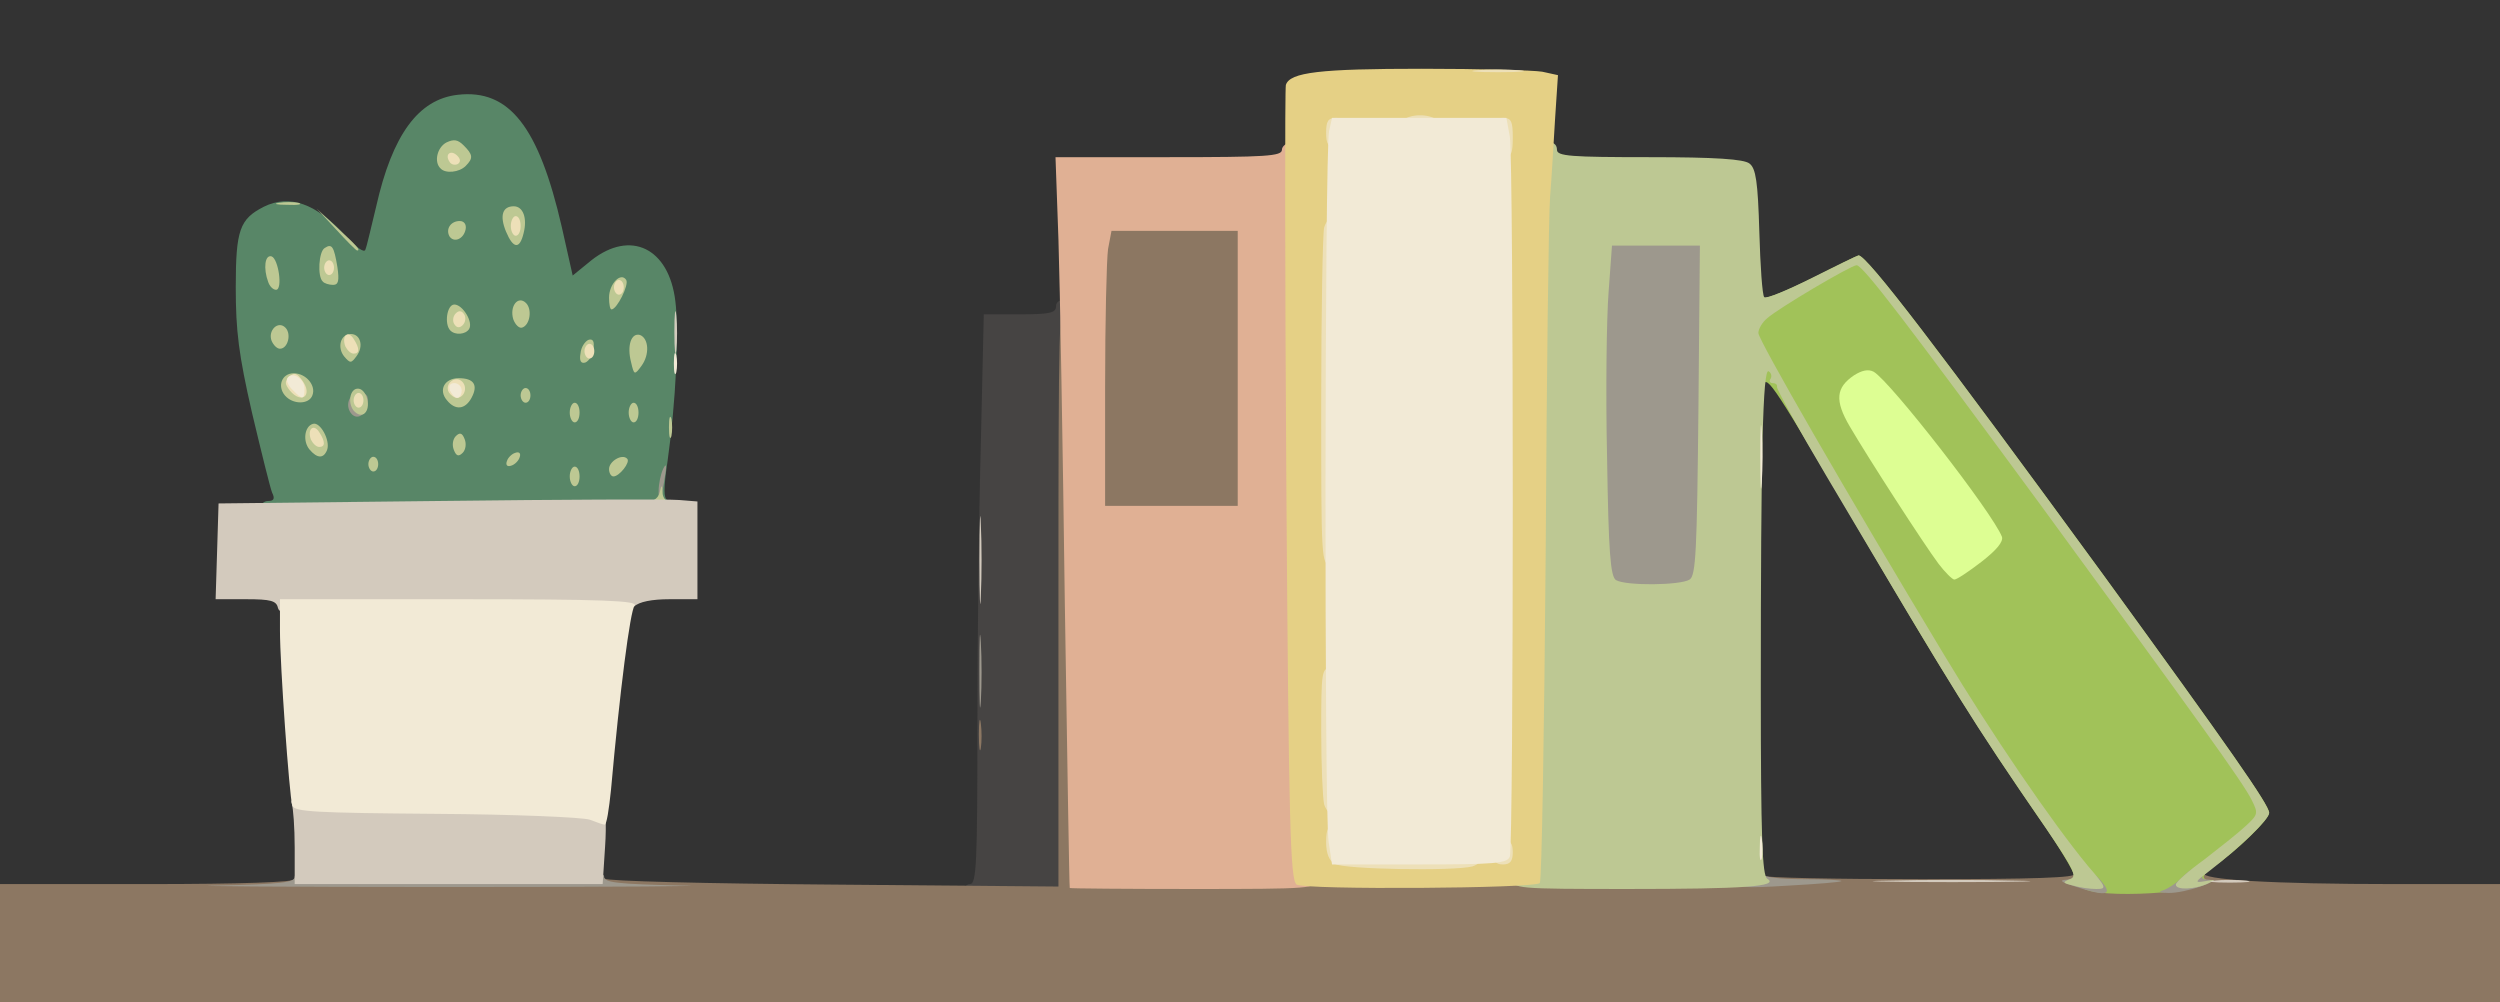
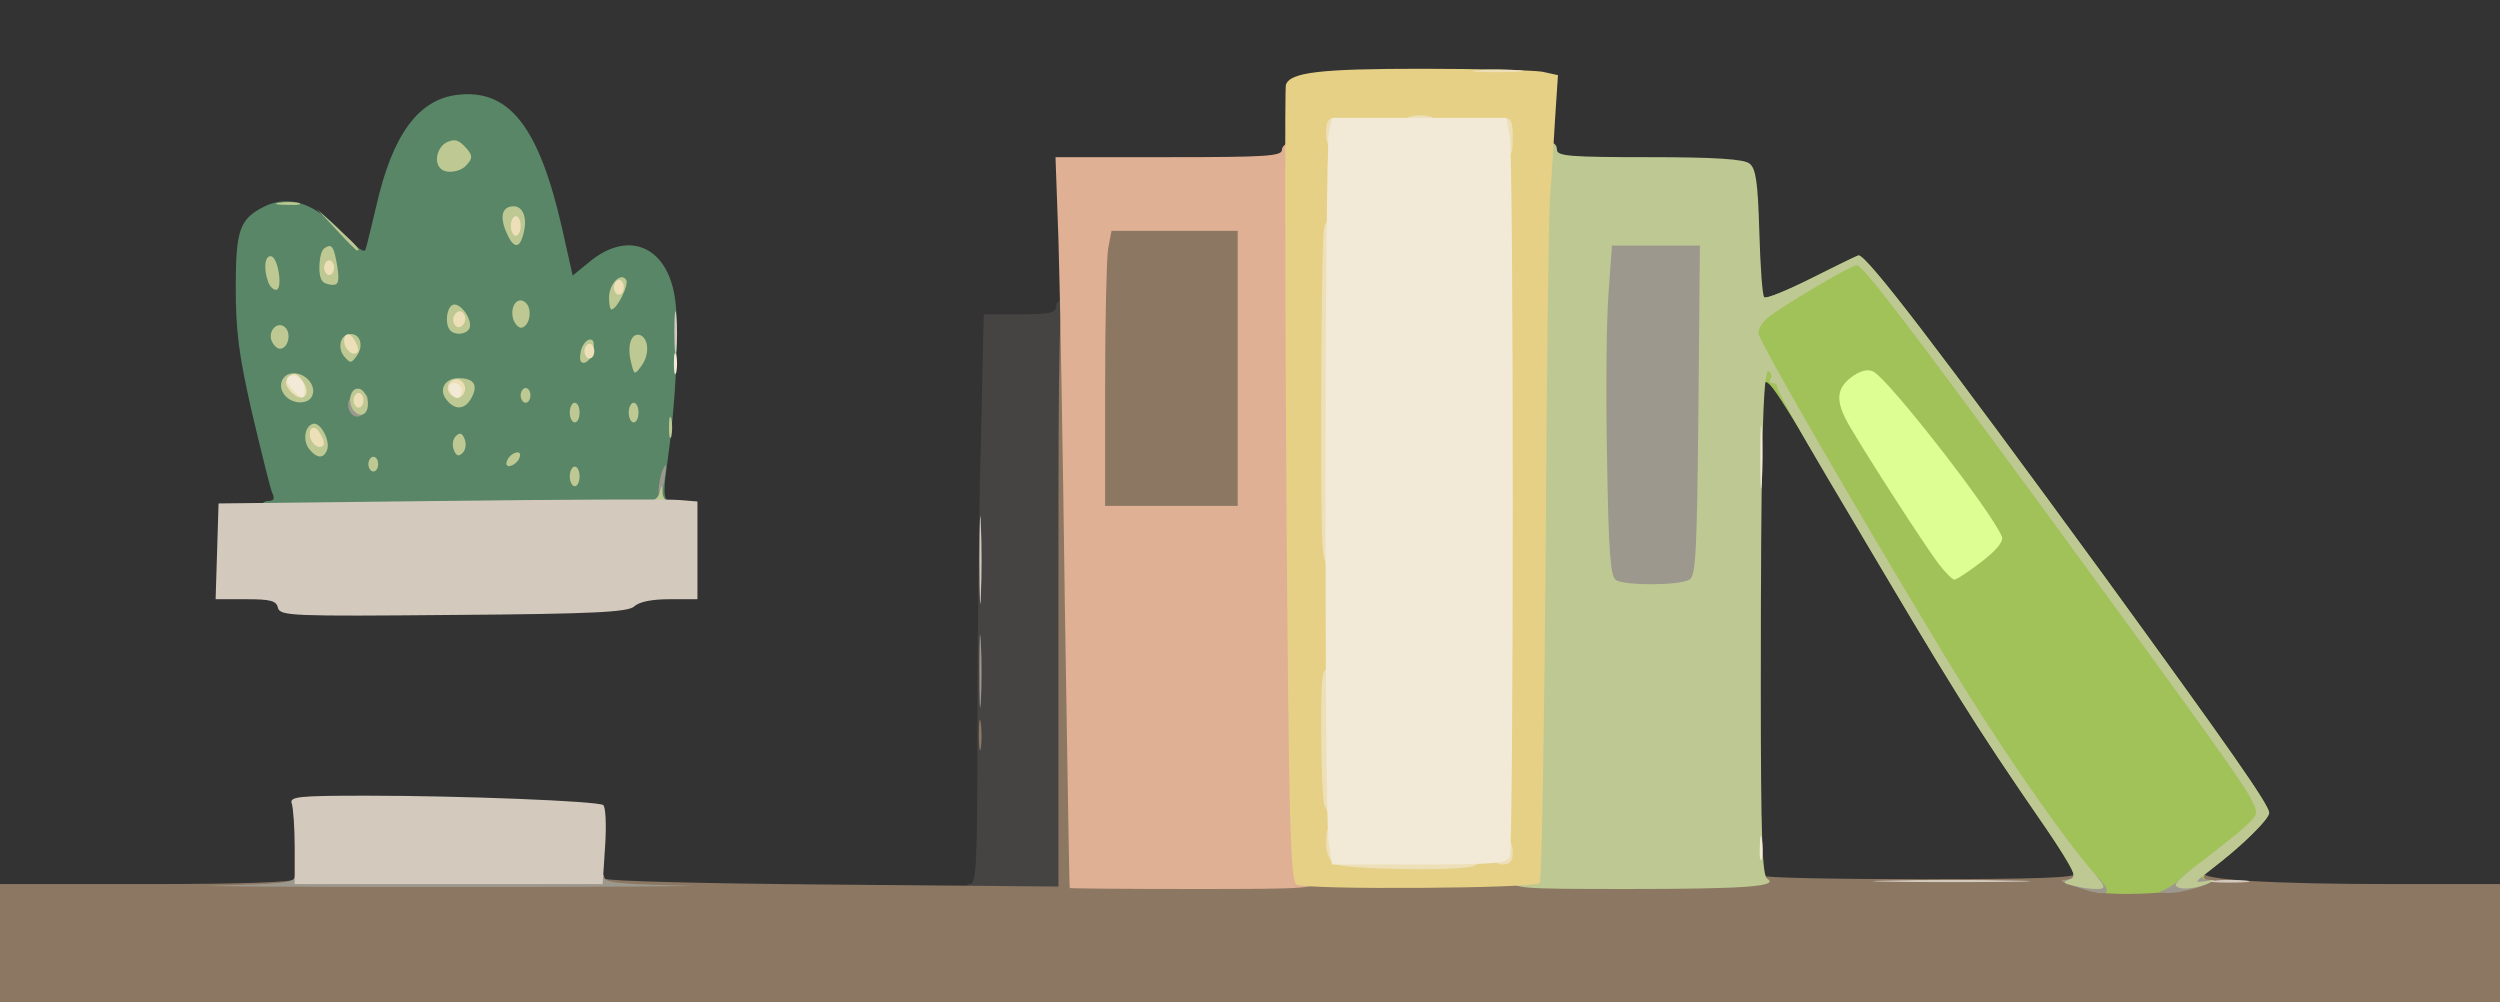
<svg xmlns="http://www.w3.org/2000/svg" class="img-fluid" id="outputsvg" style="transform: none; transform-origin: 50% 50%; cursor: move; max-height: none;" width="509" height="204" viewBox="0 0 5090 2040">
  <rect x="0" y="0" width="5090" height="2040" fill="#333333" stroke="none" />
  <g id="l4fQw2xQ7TxFy5b63HyXm7z" fill="rgb(70,68,67)" style="transform: none;">
    <g style="transform: none;">
      <path id="ppixu511Q" d="M1960 1820 c0 -11 7 -20 15 -20 13 0 15 -42 15 -317 0 -175 3 -436 7 -580 l6 -263 74 0 c60 0 73 -3 73 -16 0 -9 7 -14 17 -12 17 3 18 40 18 613 l0 610 -112 3 c-108 3 -113 2 -113 -18z" />
    </g>
  </g>
  <g id="l56cPUQoX7Gm30SiTlh3acA" fill="rgb(88,134,103)" style="transform: none;">
    <g style="transform: none;">
      <path id="pomOhphLI" d="M530 1035 c0 -8 7 -15 16 -15 12 0 14 -5 8 -17 -4 -10 -22 -83 -41 -163 -27 -118 -33 -166 -33 -255 0 -117 8 -139 57 -164 52 -26 107 -7 166 59 23 24 39 36 41 28 3 -7 12 -47 22 -88 33 -146 86 -218 166 -227 105 -12 165 65 212 270 l22 98 38 -31 c80 -63 158 -25 171 83 8 62 1 207 -16 327 -8 54 -8 75 0 78 6 2 11 10 11 18 0 12 -64 14 -420 14 -367 0 -420 -2 -420 -15z" />
    </g>
  </g>
  <g id="l4ZVkInkgp3NbC3EL1HIHl3" fill="rgb(140,119,98)" style="transform: none;">
    <g style="transform: none;">
      <path id="pOZ3cxBk6" d="M0 1920 l0 -120 300 0 c193 0 300 -4 300 -10 0 -13 627 -14 632 -1 2 5 209 10 463 12 l460 4 0 -598 c0 -546 1 -597 16 -597 9 0 19 10 23 23 3 12 6 247 6 523 0 276 3 529 6 563 l7 61 688 -2 c379 -2 689 0 689 5 0 4 144 7 321 7 231 0 318 -3 313 -11 -5 -8 3 -9 27 -3 43 11 164 11 208 0 23 -6 32 -6 28 1 -9 14 137 23 390 23 l213 0 0 120 0 120 -2545 0 -2545 0 0 -120z" />
      <path id="p193Dsixjz" d="M1993 1495 c0 -27 2 -38 4 -22 2 15 2 37 0 50 -2 12 -4 0 -4 -28z" />
      <path id="pfa36QkoB" d="M2220 788 c0 -150 3 -290 6 -311 l7 -37 158 0 159 0 0 310 0 310 -165 0 -165 0 0 -272z" />
    </g>
  </g>
  <g id="l64qym6KkiifGcPo1YaZPhx" fill="rgb(161,194,89)" style="transform: none;">
    <g style="transform: none;">
      <path id="pssuT3BzE" d="M4246 1811 c-11 -4 -21 -16 -22 -26 -1 -10 -33 -63 -71 -117 -116 -168 -195 -293 -353 -563 -191 -325 -202 -342 -210 -321 -11 33 -30 -3 -36 -72 -6 -61 -4 -75 11 -92 10 -11 22 -17 26 -14 5 3 49 -15 99 -40 49 -25 92 -46 94 -46 17 0 162 190 498 650 258 355 338 469 338 485 0 14 -71 82 -114 110 -18 12 -23 21 -16 25 36 23 -191 42 -244 21z m-227 -732 c-12 -23 -147 -200 -188 -248 -16 -18 -34 -30 -40 -26 -13 7 -7 18 112 202 79 122 79 122 103 107 19 -13 22 -20 13 -35z" />
    </g>
  </g>
  <g id="l1jwzzQGUm5HXZLziSMW8KP" fill="rgb(157,152,141)" style="transform: none;">
    <g style="transform: none;">
      <path id="peIZVW2ph" d="M4225 1805 c-29 -9 -34 -13 -17 -14 13 -1 20 -5 17 -11 -11 -18 31 -11 48 8 32 35 19 39 -48 17z" />
      <path id="p1G8cqEYV4" d="M4403 1813 c10 -3 29 -15 42 -29 27 -27 67 -35 45 -9 -10 12 -9 15 6 16 31 1 -48 28 -81 27 -16 0 -22 -2 -12 -5z" />
      <path id="p13YREKfkQ" d="M443 1803 c130 -3 157 -6 157 -18 0 -13 44 -15 315 -15 271 0 315 2 315 15 0 12 27 15 157 18 87 1 -125 3 -472 3 -347 0 -559 -2 -472 -3z" />
-       <path id="ptgtn8H42" d="M3540 1790 c0 -15 7 -20 25 -20 14 0 25 5 25 10 0 6 34 10 82 10 45 0 79 2 77 4 -2 2 -50 6 -106 9 -98 6 -103 5 -103 -13z" />
      <path id="pWTwh6ijI" d="M1994 1365 c0 -66 1 -92 3 -57 2 34 2 88 0 120 -2 31 -3 3 -3 -63z" />
      <path id="pDISEGjuO" d="M3260 1210 c-12 -7 -15 -55 -18 -280 -3 -149 -1 -313 3 -365 l7 -95 119 0 120 0 -3 365 c-3 312 -5 367 -18 375 -19 12 -190 13 -210 0z" />
      <path id="p1CJkm1yFh" d="M1341 999 c0 -13 4 -33 9 -44 7 -14 8 -8 3 20 -7 46 -13 59 -12 24z" />
      <path id="pHmRsdGJn" d="M717 844 c-16 -16 -7 -44 14 -44 15 0 20 5 17 22 -3 22 -19 33 -31 22z" />
    </g>
  </g>
  <g id="l42o1BxJBpWGjMByxf0jGpC" fill="rgb(189,200,147)" style="transform: none;">
    <g style="transform: none;">
      <path id="pdo9xWHej" d="M3080 1790 c0 -11 6 -20 13 -20 18 0 27 -318 27 -959 0 -262 3 -486 6 -498 7 -26 44 -32 44 -8 0 13 28 15 188 15 135 0 193 4 204 13 13 10 17 37 20 139 2 69 6 129 10 133 4 4 47 -14 97 -39 50 -25 93 -46 95 -46 17 0 162 190 498 650 258 355 338 469 338 485 0 13 -58 69 -120 117 -32 24 -33 26 -10 22 22 -4 23 -3 5 5 -26 12 -65 14 -65 2 0 -5 26 -28 58 -51 31 -24 69 -54 84 -68 26 -24 26 -26 12 -54 -18 -36 -110 -163 -428 -598 -272 -370 -363 -490 -376 -490 -11 0 -160 88 -182 108 -10 8 -18 22 -18 30 0 14 179 325 378 655 96 160 221 343 293 430 38 44 39 47 17 47 -13 0 -34 -3 -47 -7 -22 -5 -22 -7 -7 -13 16 -5 9 -19 -50 -106 -156 -227 -171 -252 -445 -714 -57 -96 -102 -178 -101 -182 1 -5 -3 -8 -9 -8 -5 0 -8 -4 -4 -9 3 -5 1 -12 -4 -15 -12 -8 -16 170 -16 647 0 304 3 379 13 386 26 16 -48 21 -284 21 -227 0 -234 -1 -234 -20z m360 -610 c13 -8 15 -60 18 -345 l3 -335 -90 0 -89 0 -7 96 c-4 52 -6 203 -3 335 3 196 7 242 18 250 20 12 131 11 150 -1z" />
      <path id="p11HKJjNzV" d="M1310 1030 c0 -5 6 -10 14 -10 8 0 17 -8 19 -17 4 -17 5 -17 6 0 0 9 6 17 11 17 6 0 10 5 10 10 0 6 -13 10 -30 10 -16 0 -30 -4 -30 -10z" />
      <path id="pq0F71jTF" d="M1160 970 c0 -11 5 -20 10 -20 6 0 10 9 10 20 0 11 -4 20 -10 20 -5 0 -10 -9 -10 -20z" />
-       <path id="pGNW3fZsB" d="M1240 955 c0 -16 27 -32 37 -21 7 7 -16 36 -28 36 -5 0 -9 -7 -9 -15z" />
      <path id="pmLkIJPWz" d="M750 945 c0 -8 5 -15 10 -15 6 0 10 7 10 15 0 8 -4 15 -10 15 -5 0 -10 -7 -10 -15z" />
      <path id="pRgmKzzLw" d="M1032 939 c2 -7 10 -15 17 -17 8 -3 12 1 9 9 -2 7 -10 15 -17 17 -8 3 -12 -1 -9 -9z" />
      <path id="pv2jUtcRl" d="M630 915 c-14 -17 -10 -47 7 -52 15 -5 36 34 29 53 -7 18 -20 18 -36 -1z" />
      <path id="p17gbYKA8J" d="M924 916 c-4 -10 -2 -22 4 -28 8 -8 13 -7 18 6 4 10 2 22 -4 28 -8 8 -13 7 -18 -6z" />
      <path id="p9zSvJEX4" d="M1362 870 c0 -19 2 -27 5 -17 2 9 2 25 0 35 -3 9 -5 1 -5 -18z" />
      <path id="p9C5mTQPZ" d="M1160 840 c0 -11 5 -20 10 -20 6 0 10 9 10 20 0 11 -4 20 -10 20 -5 0 -10 -9 -10 -20z" />
      <path id="poiIMSLFT" d="M1280 840 c0 -11 5 -20 10 -20 6 0 10 9 10 20 0 11 -4 20 -10 20 -5 0 -10 -9 -10 -20z" />
      <path id="peumVtWUh" d="M720 836 c-14 -18 -6 -50 13 -44 15 6 22 37 10 49 -6 6 -15 4 -23 -5z" />
      <path id="py4IH8f2w" d="M910 815 c-18 -21 -5 -45 24 -45 31 0 40 14 26 40 -13 24 -33 26 -50 5z" />
      <path id="p13bdGSRj0" d="M580 805 c-16 -19 -6 -45 18 -45 25 0 46 25 38 45 -7 19 -40 19 -56 0z" />
      <path id="pg5W2z1ll" d="M1060 805 c0 -8 5 -15 10 -15 6 0 10 7 10 15 0 8 -4 15 -10 15 -5 0 -10 -7 -10 -15z" />
      <path id="psJmnuGiL" d="M1285 738 c-9 -34 0 -61 18 -56 18 7 20 40 3 63 -14 19 -15 19 -21 -7z" />
      <path id="p6x07aTLN" d="M701 726 c-15 -18 -8 -46 13 -46 20 0 27 25 12 45 -11 15 -13 15 -25 1z" />
      <path id="pmN2GHm3B" d="M1182 719 c1 -12 9 -24 16 -27 9 -3 13 3 10 19 -1 12 -9 24 -16 27 -9 3 -13 -3 -10 -19z" />
      <path id="phD3mdxzW" d="M553 694 c-8 -21 13 -42 28 -27 13 13 5 43 -11 43 -6 0 -13 -7 -17 -16z" />
      <path id="pA1ChdnI1" d="M917 673 c-13 -13 -7 -53 8 -53 17 0 39 36 30 50 -7 11 -28 13 -38 3z" />
      <path id="pY0vW1BTW" d="M1045 650 c-8 -27 10 -49 26 -33 13 13 8 45 -8 50 -6 2 -14 -6 -18 -17z" />
      <path id="pVlmaIblh" d="M1240 606 c0 -28 24 -53 35 -36 6 10 -19 60 -30 60 -3 0 -5 -11 -5 -24z" />
      <path id="ptq4M0iOn" d="M546 574 c-10 -27 -7 -56 7 -52 14 5 23 68 9 68 -6 0 -13 -7 -16 -16z" />
      <path id="pkly1RQba" d="M657 573 c-11 -10 -8 -61 4 -68 15 -10 19 -3 26 39 4 28 2 36 -9 36 -8 0 -18 -3 -21 -7z" />
      <path id="p14Bh2lEdf" d="M685 468 l-40 -43 43 40 c39 36 47 45 39 45 -2 0 -21 -19 -42 -42z" />
      <path id="pc5fHi12c" d="M1030 471 c-13 -32 -7 -51 16 -51 19 0 28 24 20 55 -8 33 -21 32 -36 -4z" />
-       <path id="pWBLWxE5p" d="M915 481 c-8 -15 3 -31 21 -31 9 0 14 7 12 17 -4 20 -24 28 -33 14z" />
      <path id="pcf2PJUUG" d="M568 413 c12 -2 30 -2 40 0 9 3 -1 5 -23 4 -22 0 -30 -2 -17 -4z" />
      <path id="pi654Izec" d="M897 343 c-14 -13 -7 -43 12 -53 15 -7 23 -6 35 6 19 19 20 26 4 42 -13 13 -41 16 -51 5z" />
    </g>
  </g>
  <g id="l7Zd6Z3THTEwHxJB8ucShbK" fill="rgb(224,176,148)" style="transform: none;">
    <g style="transform: none;">
      <path id="pid8Fcfe8" d="M2178 1808 c-1 -2 -5 -262 -10 -578 -4 -316 -10 -650 -13 -742 l-6 -168 231 0 c198 0 230 -2 230 -15 0 -12 25 -22 32 -12 1 1 4 332 7 736 5 575 9 735 18 739 7 2 13 12 13 23 0 18 -10 19 -250 19 -137 0 -251 -1 -252 -2z m342 -1058 l0 -280 -129 0 -128 0 -7 37 c-3 21 -6 147 -6 281 l0 242 135 0 135 0 0 -280z" />
    </g>
  </g>
  <g id="l7OMK3bYxa9ta179bpMYT9r" fill="rgb(229,208,133)" style="transform: none;">
    <g style="transform: none;">
      <path id="pwAPBLQDw" d="M2640 1801 c-13 -9 -16 -115 -21 -813 -3 -442 -3 -808 -1 -815 8 -26 70 -33 277 -33 117 0 227 3 245 6 l32 7 -6 91 c-3 50 -7 120 -10 156 -3 36 -7 363 -9 728 -3 365 -8 666 -12 670 -11 11 -478 14 -495 3z m343 -68 l67 -6 0 -728 0 -729 -159 0 -159 0 -7 232 c-4 128 -6 453 -4 721 4 470 5 489 23 503 22 15 122 19 239 7z" />
    </g>
  </g>
  <g id="l7LW5vBZKfWz4usBonI09N7" fill="rgb(211,202,189)" style="transform: none;">
    <g style="transform: none;">
      <path id="pQaUvpAvl" d="M600 1726 c0 -41 -3 -81 -6 -90 -5 -14 12 -16 152 -16 194 0 469 11 482 19 5 3 7 40 4 84 l-5 77 -313 0 -314 0 0 -74z" />
      <path id="pQ3IZY76Q" d="M3842 1793 c70 -2 187 -2 260 0 73 1 16 3 -127 3 -143 0 -203 -2 -133 -3z" />
      <path id="p7UviyfWu" d="M4508 1793 c17 -2 47 -2 65 0 17 2 3 4 -33 4 -36 0 -50 -2 -32 -4z" />
      <path id="pSwNIvXj6" d="M1994 1140 c0 -80 2 -112 3 -72 2 39 2 105 0 145 -1 39 -3 7 -3 -73z" />
      <path id="p7qmWzDdY" d="M566 1238 c-3 -15 -15 -18 -65 -18 l-62 0 3 -97 3 -98 450 -5 c248 -3 467 -4 488 -2 l37 3 0 100 0 99 -57 0 c-35 0 -62 5 -72 15 -14 11 -78 15 -368 17 -328 3 -352 2 -357 -14z" />
      <path id="pbAj6Ko5z" d="M1373 675 c0 -38 2 -53 4 -32 2 20 2 52 0 70 -2 17 -4 1 -4 -38z" />
    </g>
  </g>
  <g id="l6poDfMPPxeawaEwxbCtfYU" fill="rgb(221,254,147)" style="transform: none;">
    <g style="transform: none;">
      <path id="pKYqR27Ny" d="M3947 1148 c-30 -40 -143 -215 -181 -280 -31 -53 -28 -79 9 -104 16 -10 29 -13 40 -7 34 20 242 287 261 336 3 10 -11 27 -42 51 -26 20 -50 36 -55 36 -4 0 -19 -15 -32 -32z" />
    </g>
  </g>
  <g id="l4Je9Hgj8q9IvY9lAYsf4Hc" fill="rgb(237,224,184)" style="transform: none;">
    <g style="transform: none;">
      <path id="p1ElIDPyL3" d="M2718 1759 c-12 -6 -18 -22 -18 -44 0 -28 4 -35 20 -35 15 0 20 7 20 25 l0 25 140 0 c113 0 140 3 140 14 0 7 -10 16 -22 20 -38 10 -262 6 -280 -5z" />
      <path id="p5Qm0siqU" d="M3040 1735 c0 -18 5 -25 20 -25 15 0 20 7 20 25 0 18 -5 25 -20 25 -15 0 -20 -7 -20 -25z" />
      <path id="pNzUYGiy7" d="M2696 1638 c-3 -13 -6 -80 -6 -150 0 -121 1 -128 20 -128 19 0 20 7 20 150 0 121 -3 150 -14 150 -7 0 -16 -10 -20 -22z" />
      <path id="p17O0qDmhL" d="M2690 818 c0 -183 3 -343 6 -355 4 -13 13 -23 20 -23 12 0 14 59 14 355 0 348 0 355 -20 355 -20 0 -20 -7 -20 -332z" />
      <path id="pDSVqCePA" d="M633 895 c-8 -22 6 -33 17 -15 13 20 12 30 0 30 -6 0 -13 -7 -17 -15z" />
      <path id="psDBTyRdx" d="M720 815 c0 -8 5 -15 10 -15 6 0 10 7 10 15 0 8 -4 15 -10 15 -5 0 -10 -7 -10 -15z" />
      <path id="pefmyNHcc" d="M590 795 c-10 -13 -11 -18 -1 -28 10 -9 15 -8 26 7 23 31 -1 50 -25 21z" />
      <path id="pTEhHm4ez" d="M914 799 c-10 -17 13 -36 27 -22 12 12 4 33 -11 33 -5 0 -12 -5 -16 -11z" />
      <path id="puOOYf1lu" d="M1190 715 c0 -8 5 -15 10 -15 6 0 10 7 10 15 0 8 -4 15 -10 15 -5 0 -10 -7 -10 -15z" />
      <path id="pX72qR0Gl" d="M703 705 c-8 -22 6 -33 17 -15 13 20 12 30 0 30 -6 0 -13 -7 -17 -15z" />
      <path id="pK8aTtPbT" d="M925 660 c-4 -6 -3 -16 3 -22 6 -6 12 -6 17 2 4 6 3 16 -3 22 -6 6 -12 6 -17 -2z" />
-       <path id="p1GQE8f3MK" d="M1250 585 c0 -8 5 -15 10 -15 6 0 10 7 10 15 0 8 -4 15 -10 15 -5 0 -10 -7 -10 -15z" />
+       <path id="p1GQE8f3MK" d="M1250 585 c0 -8 5 -15 10 -15 6 0 10 7 10 15 0 8 -4 15 -10 15 -5 0 -10 -7 -10 -15" />
      <path id="p11FSnOHVx" d="M660 545 c0 -8 5 -15 10 -15 6 0 10 7 10 15 0 8 -4 15 -10 15 -5 0 -10 -7 -10 -15z" />
      <path id="pObAcmvAK" d="M1040 460 c0 -11 5 -20 10 -20 6 0 10 9 10 20 0 11 -4 20 -10 20 -5 0 -10 -9 -10 -20z" />
-       <path id="p77tLvdMJ" d="M915 329 c-10 -15 3 -25 16 -12 7 7 7 13 1 17 -6 3 -14 1 -17 -5z" />
      <path id="phDoJTFEY" d="M3040 280 c0 -33 3 -40 20 -40 17 0 20 7 20 40 0 33 -3 40 -20 40 -17 0 -20 -7 -20 -40z" />
      <path id="pSXcFPkMk" d="M2700 270 c0 -23 4 -30 20 -30 16 0 20 7 20 30 0 23 -4 30 -20 30 -16 0 -20 -7 -20 -30z" />
      <path id="pixQyAt4L" d="M2850 256 c0 -16 32 -26 60 -19 37 10 23 33 -20 33 -27 0 -40 -4 -40 -14z" />
      <path id="pIkYIqSRI" d="M3008 143 c23 -2 61 -2 85 0 23 2 4 4 -43 4 -47 0 -66 -2 -42 -4z" />
    </g>
  </g>
  <g id="l3JKohizgLuo16HvSHguKxY" fill="rgb(242,234,214)" style="transform: none;">
    <g style="transform: none;">
      <path id="p13O24r02H" d="M2705 1713 c-9 -55 -8 -1404 1 -1446 l6 -27 177 0 178 0 7 38 c8 48 8 1445 0 1466 -5 14 -31 16 -184 16 l-178 0 -7 -47z" />
      <path id="p11xQlQIWM" d="M3583 1725 c0 -22 2 -30 4 -17 2 12 2 30 0 40 -3 9 -5 -1 -4 -23z" />
-       <path id="p19W7mNRWk" d="M1201 1669 c-13 -5 -154 -11 -313 -12 -246 -2 -289 -4 -293 -17 -6 -22 -25 -285 -25 -357 l0 -63 366 0 c292 0 364 3 356 13 -9 11 -30 173 -48 375 -4 39 -9 72 -13 71 -3 0 -17 -5 -30 -10z" />
      <path id="pU2zOaAra" d="M3584 930 c0 -58 1 -81 3 -52 2 28 2 76 0 105 -2 28 -3 5 -3 -53z" />
      <path id="pxLaStzmb" d="M596 794 c-9 -8 -14 -20 -11 -24 9 -15 35 1 35 21 0 23 -4 24 -24 3z" />
      <path id="p11LypBYIg" d="M916 795 c-3 -9 0 -15 9 -15 8 0 15 7 15 15 0 8 -4 15 -9 15 -5 0 -11 -7 -15 -15z" />
      <path id="pzGHaE1lh" d="M1372 740 c0 -19 2 -27 5 -17 2 9 2 25 0 35 -3 9 -5 1 -5 -18z" />
    </g>
  </g>
</svg>